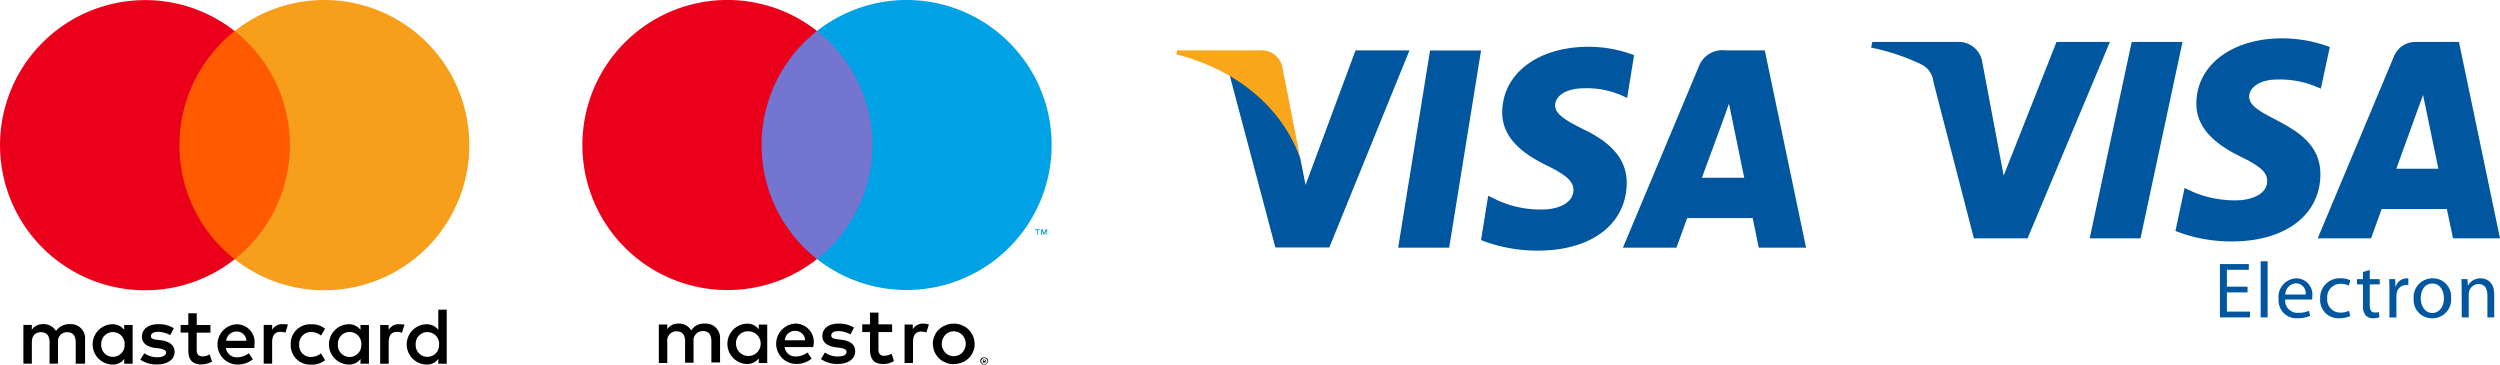
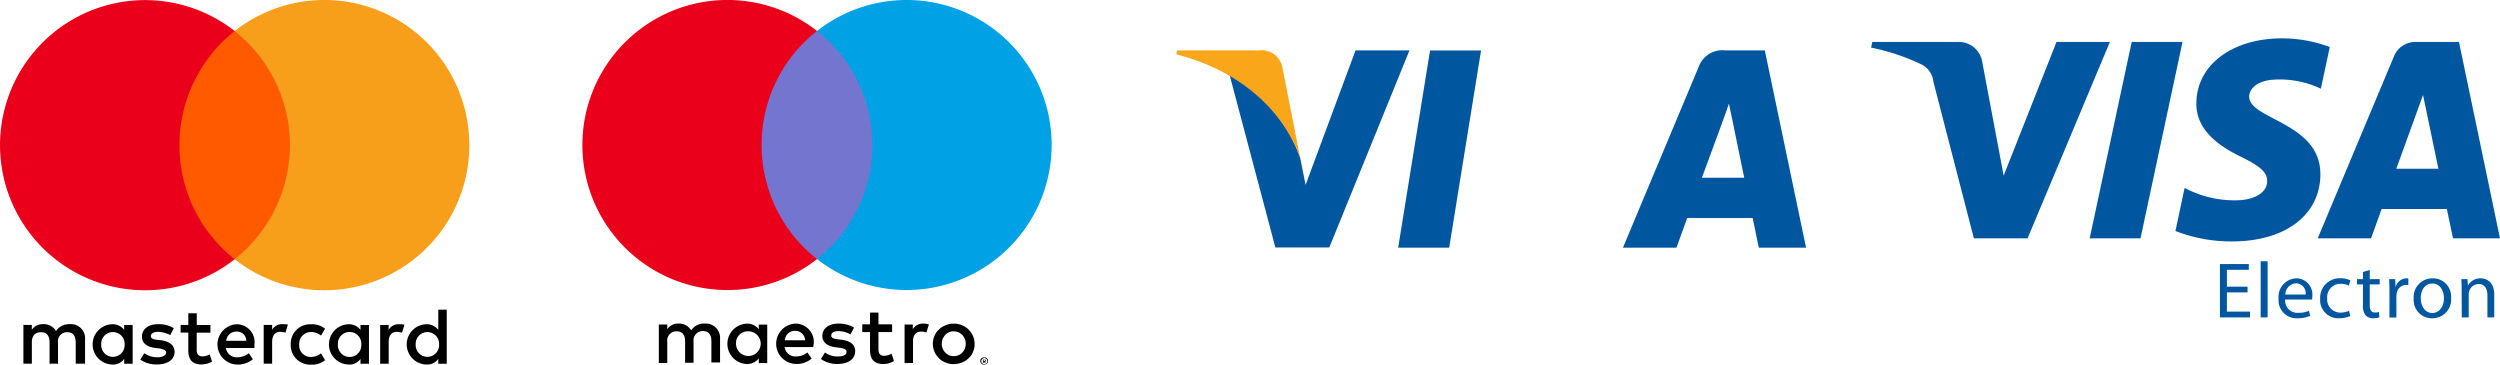
<svg xmlns="http://www.w3.org/2000/svg" width="195.528" height="28.521" viewBox="0 0 195.528 28.521">
  <defs>
    <style>
      .cls-1 {
        fill: #ff5a00;
      }

      .cls-2 {
        fill: #eb001b;
      }

      .cls-3 {
        fill: #f79e1b;
      }

      .cls-4 {
        fill: #00a2e5;
      }

      .cls-5 {
        fill: #7375cf;
      }

      .cls-6 {
        fill: #00579f;
      }

      .cls-7 {
        fill: #faa61a;
      }
    </style>
  </defs>
  <g id="Bank_logos_footer" data-name="Bank logos footer" transform="translate(-1308 -3642.206)">
    <g id="Group_82" data-name="Group 82" transform="translate(1308 3642.206)">
      <path id="Path_92" data-name="Path 92" d="M6.653,28.445V26.553a1.11,1.11,0,0,0-1.2-1.2,1.241,1.241,0,0,0-1.073.536,1.106,1.106,0,0,0-1.01-.536,1.018,1.018,0,0,0-.882.441v-.379H1.83v3.028h.661V26.773c0-.536.283-.79.724-.79s.661.283.661.79v1.672h.661V26.773a.7.7,0,0,1,.724-.79c.441,0,.661.283.661.79v1.672Zm9.809-3.028H15.389V24.5h-.661v.914h-.6v.6h.6v1.389c0,.694.283,1.1,1.039,1.1a1.793,1.793,0,0,0,.82-.22l-.191-.57a1.059,1.059,0,0,1-.57.158c-.316,0-.441-.191-.441-.5V26.016h1.073v-.6Zm5.613-.066a.9.9,0,0,0-.79.441v-.378h-.661v3.027h.661v-1.7c0-.5.221-.79.632-.79a2.048,2.048,0,0,1,.411.063l.191-.632a2.585,2.585,0,0,0-.444-.026m-8.482.316a2.174,2.174,0,0,0-1.231-.316c-.757,0-1.26.379-1.26.978,0,.5.378.789,1.04.881l.316.033c.345.063.536.158.536.316,0,.221-.254.379-.694.379a1.747,1.747,0,0,1-1.011-.316l-.316.5a2.224,2.224,0,0,0,1.294.378c.881,0,1.388-.411,1.388-.977,0-.536-.411-.819-1.039-.915l-.316-.033c-.283-.033-.5-.095-.5-.283,0-.22.221-.345.57-.345a2.265,2.265,0,0,1,.947.254Zm17.592-.316a.9.9,0,0,0-.789.441v-.378h-.662v3.027H30.4v-1.7c0-.5.22-.79.631-.79a2.068,2.068,0,0,1,.412.063l.191-.625a2.023,2.023,0,0,0-.445-.033m-8.449,1.58a1.515,1.515,0,0,0,1.609,1.576,1.589,1.589,0,0,0,1.073-.345l-.316-.537a1.262,1.262,0,0,1-.79.283.9.9,0,0,1-.915-.977.928.928,0,0,1,.915-.977,1.288,1.288,0,0,1,.79.283l.316-.537a1.568,1.568,0,0,0-1.073-.345,1.513,1.513,0,0,0-1.609,1.576m6.117,0V25.417h-.662V25.8a1.141,1.141,0,0,0-.947-.441,1.577,1.577,0,0,0,0,3.152,1.067,1.067,0,0,0,.947-.441v.379h.662Zm-2.429,0a.917.917,0,1,1,1.83,0,.917.917,0,1,1-1.83,0m-7.912-1.58a1.577,1.577,0,0,0,.033,3.152,1.924,1.924,0,0,0,1.23-.411l-.316-.474a1.5,1.5,0,0,1-.881.316.853.853,0,0,1-.915-.724H19.9v-.253a1.4,1.4,0,0,0-1.388-1.606m0,.57a.736.736,0,0,1,.756.723H17.692a.8.8,0,0,1,.82-.723m16.428,1.01V24.22h-.661V25.8a1.144,1.144,0,0,0-.948-.441,1.577,1.577,0,0,0,0,3.152,1.069,1.069,0,0,0,.948-.441v.379h.661Zm-2.428,0a.916.916,0,1,1,1.829,0,.916.916,0,1,1-1.829,0m-22.137,0V25.417H9.713V25.8a1.141,1.141,0,0,0-.947-.441,1.577,1.577,0,0,0,0,3.152,1.069,1.069,0,0,0,.947-.441v.379h.662Zm-2.458,0a.916.916,0,1,1,1.829,0,.916.916,0,1,1-1.829,0" />
      <rect id="Rectangle_40" data-name="Rectangle 40" class="cls-1" width="9.933" height="17.846" transform="translate(13.372 2.428)" />
      <path id="Path_93" data-name="Path 93" class="cls-2" d="M14.033,11.351a11.384,11.384,0,0,1,4.32-8.923,11.347,11.347,0,1,0-7,20.274,11.287,11.287,0,0,0,7-2.428,11.329,11.329,0,0,1-4.32-8.923" />
      <path id="Path_94" data-name="Path 94" class="cls-3" d="M36.706,11.351a11.341,11.341,0,0,1-18.353,8.923,11.375,11.375,0,0,0,0-17.846,11.341,11.341,0,0,1,18.353,8.923" />
-       <path id="Path_95" data-name="Path 95" class="cls-4" d="M81.9,18.372v-.44h-.11l-.128.293-.129-.293h-.11v.44H81.5v-.33l.129.293h.092l.128-.293v.33Zm-.734,0V18h.147v-.073h-.367V18H81.1v.367Z" />
      <rect id="Rectangle_41" data-name="Rectangle 41" class="cls-5" width="9.929" height="17.839" transform="translate(58.924 2.423)" />
      <path id="Path_96" data-name="Path 96" class="cls-2" d="M59.566,11.342A11.311,11.311,0,0,1,63.9,2.422a11.343,11.343,0,1,0-7.011,20.262A11.271,11.271,0,0,0,63.9,20.262a11.311,11.311,0,0,1-4.331-8.92" />
      <path id="Path_97" data-name="Path 97" class="cls-4" d="M82.25,11.342A11.346,11.346,0,0,1,63.9,20.262a11.351,11.351,0,0,0,0-17.84,11.346,11.346,0,0,1,18.353,8.92" />
      <path id="Path_98" data-name="Path 98" d="M72.193,25.309a1.33,1.33,0,0,1,.458.073l-.2.624a1.105,1.105,0,0,0-.4-.073c-.422,0-.643.275-.643.771v1.688h-.66v-3.01h.642v.367a.918.918,0,0,1,.808-.44m-2.423.66H68.705v1.359c0,.293.111.5.441.5a1.3,1.3,0,0,0,.587-.165l.184.569a1.509,1.509,0,0,1-.826.238c-.771,0-1.046-.422-1.046-1.119V25.969h-.606v-.6h.606v-.918h.66v.918H69.77Zm-8.388.643a.777.777,0,0,1,.808-.734.754.754,0,0,1,.771.734Zm2.258.275a1.44,1.44,0,0,0-1.432-1.578,1.579,1.579,0,0,0,.037,3.156,1.8,1.8,0,0,0,1.23-.422l-.331-.477a1.434,1.434,0,0,1-.881.312.838.838,0,0,1-.9-.734H63.6a1.2,1.2,0,0,0,.037-.257m2.881-.734a1.963,1.963,0,0,0-.936-.257c-.367,0-.569.128-.569.349,0,.2.221.257.514.293l.312.037c.661.092,1.046.367,1.046.9,0,.569-.5.991-1.376.991a2.187,2.187,0,0,1-1.3-.385l.312-.514a1.647,1.647,0,0,0,1.009.312c.441,0,.679-.128.679-.367,0-.165-.165-.257-.532-.312l-.312-.037c-.679-.091-1.046-.4-1.046-.881,0-.6.5-.972,1.248-.972a2.306,2.306,0,0,1,1.23.312Zm8.076-.239a.821.821,0,0,0-.367.074.834.834,0,0,0-.294.2,1.292,1.292,0,0,0-.2.312.9.9,0,0,0-.073.385.849.849,0,0,0,.073.385,1.106,1.106,0,0,0,.2.312,1.05,1.05,0,0,0,.294.2.947.947,0,0,0,.734,0,.843.843,0,0,0,.294-.2.912.912,0,0,0,.2-.312.9.9,0,0,0,.074-.385.849.849,0,0,0-.074-.385,1.125,1.125,0,0,0-.2-.312,1.05,1.05,0,0,0-.294-.2,1.18,1.18,0,0,0-.367-.074m0-.6a1.431,1.431,0,0,1,.642.128,1.394,1.394,0,0,1,.514.33,1.862,1.862,0,0,1,.349.5,1.814,1.814,0,0,1,.128.624,1.4,1.4,0,0,1-.128.624,1.224,1.224,0,0,1-.349.5,1.381,1.381,0,0,1-.514.33,1.916,1.916,0,0,1-.642.128,1.436,1.436,0,0,1-.643-.128,1.378,1.378,0,0,1-.513-.33,1.862,1.862,0,0,1-.349-.5,1.792,1.792,0,0,1-.129-.624,1.407,1.407,0,0,1,.129-.624,1.214,1.214,0,0,1,.349-.5,1.39,1.39,0,0,1,.513-.33,1.436,1.436,0,0,1,.643-.128M57.565,26.887a.912.912,0,0,1,.918-.973.965.965,0,1,1-.918.973m2.441,0v-1.5h-.661v.367a1.114,1.114,0,0,0-.954-.44,1.58,1.58,0,0,0,0,3.156,1.161,1.161,0,0,0,.954-.44v.367h.661Zm-3.689,1.505V26.5a1.118,1.118,0,0,0-1.193-1.193,1.183,1.183,0,0,0-1.064.532,1.1,1.1,0,0,0-.992-.532,1,1,0,0,0-.88.44v-.367h-.661v3.01h.661v-1.67a.716.716,0,0,1,.734-.808c.44,0,.66.276.66.79v1.67h.661V26.7a.725.725,0,0,1,.734-.808c.441,0,.661.275.661.789v1.67h.679Z" />
      <path id="Path_99" data-name="Path 99" d="M76.928,28.154v.073H77c.019,0,.037,0,.037-.018.018,0,.018-.018.018-.037s0-.018-.018-.018A.063.063,0,0,0,77,28.136h-.073ZM77,28.117c.037,0,.055,0,.074.019a.094.094,0,0,1,.036.073.068.068,0,0,1-.018.055c-.018.018-.037.018-.073.018l.091.11h-.073l-.092-.11h-.018v.11h-.055v-.275Zm-.018.367a.169.169,0,0,0,.092-.018.256.256,0,0,0,.073-.055.245.245,0,0,0,.055-.074.158.158,0,0,0,.019-.091.161.161,0,0,0-.019-.092.245.245,0,0,0-.055-.074.275.275,0,0,0-.073-.055.141.141,0,0,0-.092-.018.169.169,0,0,0-.092.018.275.275,0,0,0-.073.055c-.019.019-.037.056-.055.074a.161.161,0,0,0-.019.092.158.158,0,0,0,.019.091.245.245,0,0,0,.055.074c.018.018.055.037.073.055a.169.169,0,0,0,.092.018m0-.532a.236.236,0,0,1,.11.018.427.427,0,0,1,.092.055.41.41,0,0,1,.073.092.227.227,0,0,1,.019.11.223.223,0,0,1-.019.11.177.177,0,0,1-.073.092c-.037.019-.055.055-.092.074a.236.236,0,0,1-.11.018.313.313,0,0,1-.128-.018.184.184,0,0,1-.092-.074.389.389,0,0,1-.074-.092.234.234,0,0,1-.018-.11.238.238,0,0,1,.018-.11.188.188,0,0,1,.074-.092.156.156,0,0,1,.092-.055.313.313,0,0,1,.128-.018" />
    </g>
    <g id="Group_96" data-name="Group 96" transform="translate(1400 3645.205)">
      <path id="Path_125" data-name="Path 125" class="cls-6" d="M18.646,16.224h-3.99L17.151.8H21.14Z" transform="translate(2.696 0.146)" />
      <g id="Group_95" data-name="Group 95" transform="translate(0 0)">
-         <path id="Path_126" data-name="Path 126" class="cls-6" d="M32.1,1.216A9.825,9.825,0,0,0,28.522.559c-3.94,0-6.714,2.1-6.732,5.105-.032,2.215,1.987,3.446,3.5,4.185,1.544.755,2.068,1.248,2.068,1.922-.015,1.034-1.247,1.51-2.4,1.51a7.938,7.938,0,0,1-3.744-.82l-.526-.246-.558,3.463a12.138,12.138,0,0,0,4.449.822c4.186,0,6.912-2.068,6.944-5.27.015-1.756-1.05-3.1-3.349-4.2-1.395-.706-2.249-1.182-2.249-1.9.017-.656.722-1.328,2.3-1.328a6.769,6.769,0,0,1,2.972.591l.361.163Z" transform="translate(3.703 0.102)" />
        <path id="Path_127" data-name="Path 127" class="cls-6" d="M35.679,10.758c.328-.886,1.592-4.317,1.592-4.317-.017.033.328-.9.524-1.478l.279,1.33s.755,3.694.919,4.465ZM40.6.795H37.518a1.971,1.971,0,0,0-2.086,1.28L29.506,16.224h4.186s.689-1.9.837-2.315h5.122c.115.542.476,2.315.476,2.315h3.7Z" transform="translate(5.427 0.146)" />
        <path id="Path_128" data-name="Path 128" class="cls-6" d="M13.371.795,9.464,11.317,9.037,9.182A11.805,11.805,0,0,0,3.521,2.715L7.1,16.208h4.22L17.59.795Z" transform="translate(0.647 0.146)" />
        <path id="Path_129" data-name="Path 129" class="cls-7" d="M6.484.795H.065L0,1.106C5.007,2.387,8.323,5.474,9.686,9.183L8.29,2.091A1.65,1.65,0,0,0,6.484.795" transform="translate(0 0.146)" />
        <path id="Path_130" data-name="Path 130" class="cls-6" d="M64.575.281,58.136,15.642h-4.2L50.766,3.383a1.686,1.686,0,0,0-.944-1.35A16.734,16.734,0,0,0,45.9.726l.094-.445h6.764a1.854,1.854,0,0,1,1.833,1.565l1.674,8.89L60.4.281Zm5.679,0L66.968,15.642H62.994L66.28.281ZM81.036,10.627c.017-4.054-5.606-4.279-5.569-6.09.014-.551.539-1.137,1.687-1.287a7.5,7.5,0,0,1,3.919.688l.7-3.259A10.713,10.713,0,0,0,78.051,0c-3.928,0-6.693,2.086-6.714,5.077-.026,2.213,1.974,3.445,3.478,4.182,1.549.753,2.068,1.236,2.061,1.909-.012,1.031-1.237,1.487-2.377,1.5a8.328,8.328,0,0,1-4.082-.971L69.7,15.068a12.06,12.06,0,0,0,4.418.816c4.177,0,6.908-2.064,6.921-5.257M91.41,15.642h3.674L91.875.281H88.484a1.806,1.806,0,0,0-1.692,1.126L80.828,15.642H85l.828-2.294h5.1ZM86.974,10.2,89.066,4.43l1.2,5.769ZM75.341,19.871H73.726v1.5h1.807v.452H73.181v-4.17h2.258v.451H73.726v1.318h1.615Zm1.025-2.438h.545v4.392h-.545Zm1.917,2.994a.957.957,0,0,0,1.028,1.039,1.948,1.948,0,0,0,.829-.155l.1.39a2.443,2.443,0,0,1-1,.192,1.4,1.4,0,0,1-1.472-1.515,1.448,1.448,0,0,1,1.4-1.609,1.261,1.261,0,0,1,1.237,1.405,1.378,1.378,0,0,1-.019.253Zm1.6-.391a.771.771,0,0,0-.754-.877.891.891,0,0,0-.835.877Zm3.488,1.684a2.111,2.111,0,0,1-.86.173,1.422,1.422,0,0,1-1.491-1.528,1.526,1.526,0,0,1,1.608-1.6,1.717,1.717,0,0,1,.755.161l-.123.414a1.35,1.35,0,0,0-.632-.142,1.039,1.039,0,0,0-1.057,1.132,1.026,1.026,0,0,0,1.039,1.12,1.568,1.568,0,0,0,.668-.142Zm1.527-3.606v.717h.779v.413h-.779V20.86c0,.372.105.582.408.582a1.016,1.016,0,0,0,.316-.038l.025.414a1.465,1.465,0,0,1-.483.075.775.775,0,0,1-.587-.229,1.167,1.167,0,0,1-.211-.786V19.245H83.9v-.413h.464v-.558Zm1.54,1.652c0-.353-.007-.656-.025-.934h.476l.025.593h.018a.907.907,0,0,1,.836-.656,1.147,1.147,0,0,1,.148.013V19.3a.807.807,0,0,0-.186-.013.757.757,0,0,0-.729.693,1.7,1.7,0,0,0-.019.255v1.6h-.543Zm4.823.538a1.467,1.467,0,0,1-1.491,1.59,1.427,1.427,0,0,1-1.435-1.54,1.464,1.464,0,0,1,1.485-1.584A1.416,1.416,0,0,1,91.258,20.3m-2.369.031c0,.656.372,1.151.9,1.151S90.7,21,90.7,20.322c0-.508-.253-1.145-.9-1.145s-.915.594-.915,1.157m3.2-.693c0-.315-.007-.562-.025-.81h.482l.032.495h.012a1.108,1.108,0,0,1,.99-.558c.414,0,1.058.247,1.058,1.275v1.782H94.1V20.1c0-.483-.18-.884-.693-.884a.786.786,0,0,0-.731.556.778.778,0,0,0-.037.253v1.8h-.545Z" transform="translate(8.443 0)" />
      </g>
    </g>
  </g>
</svg>